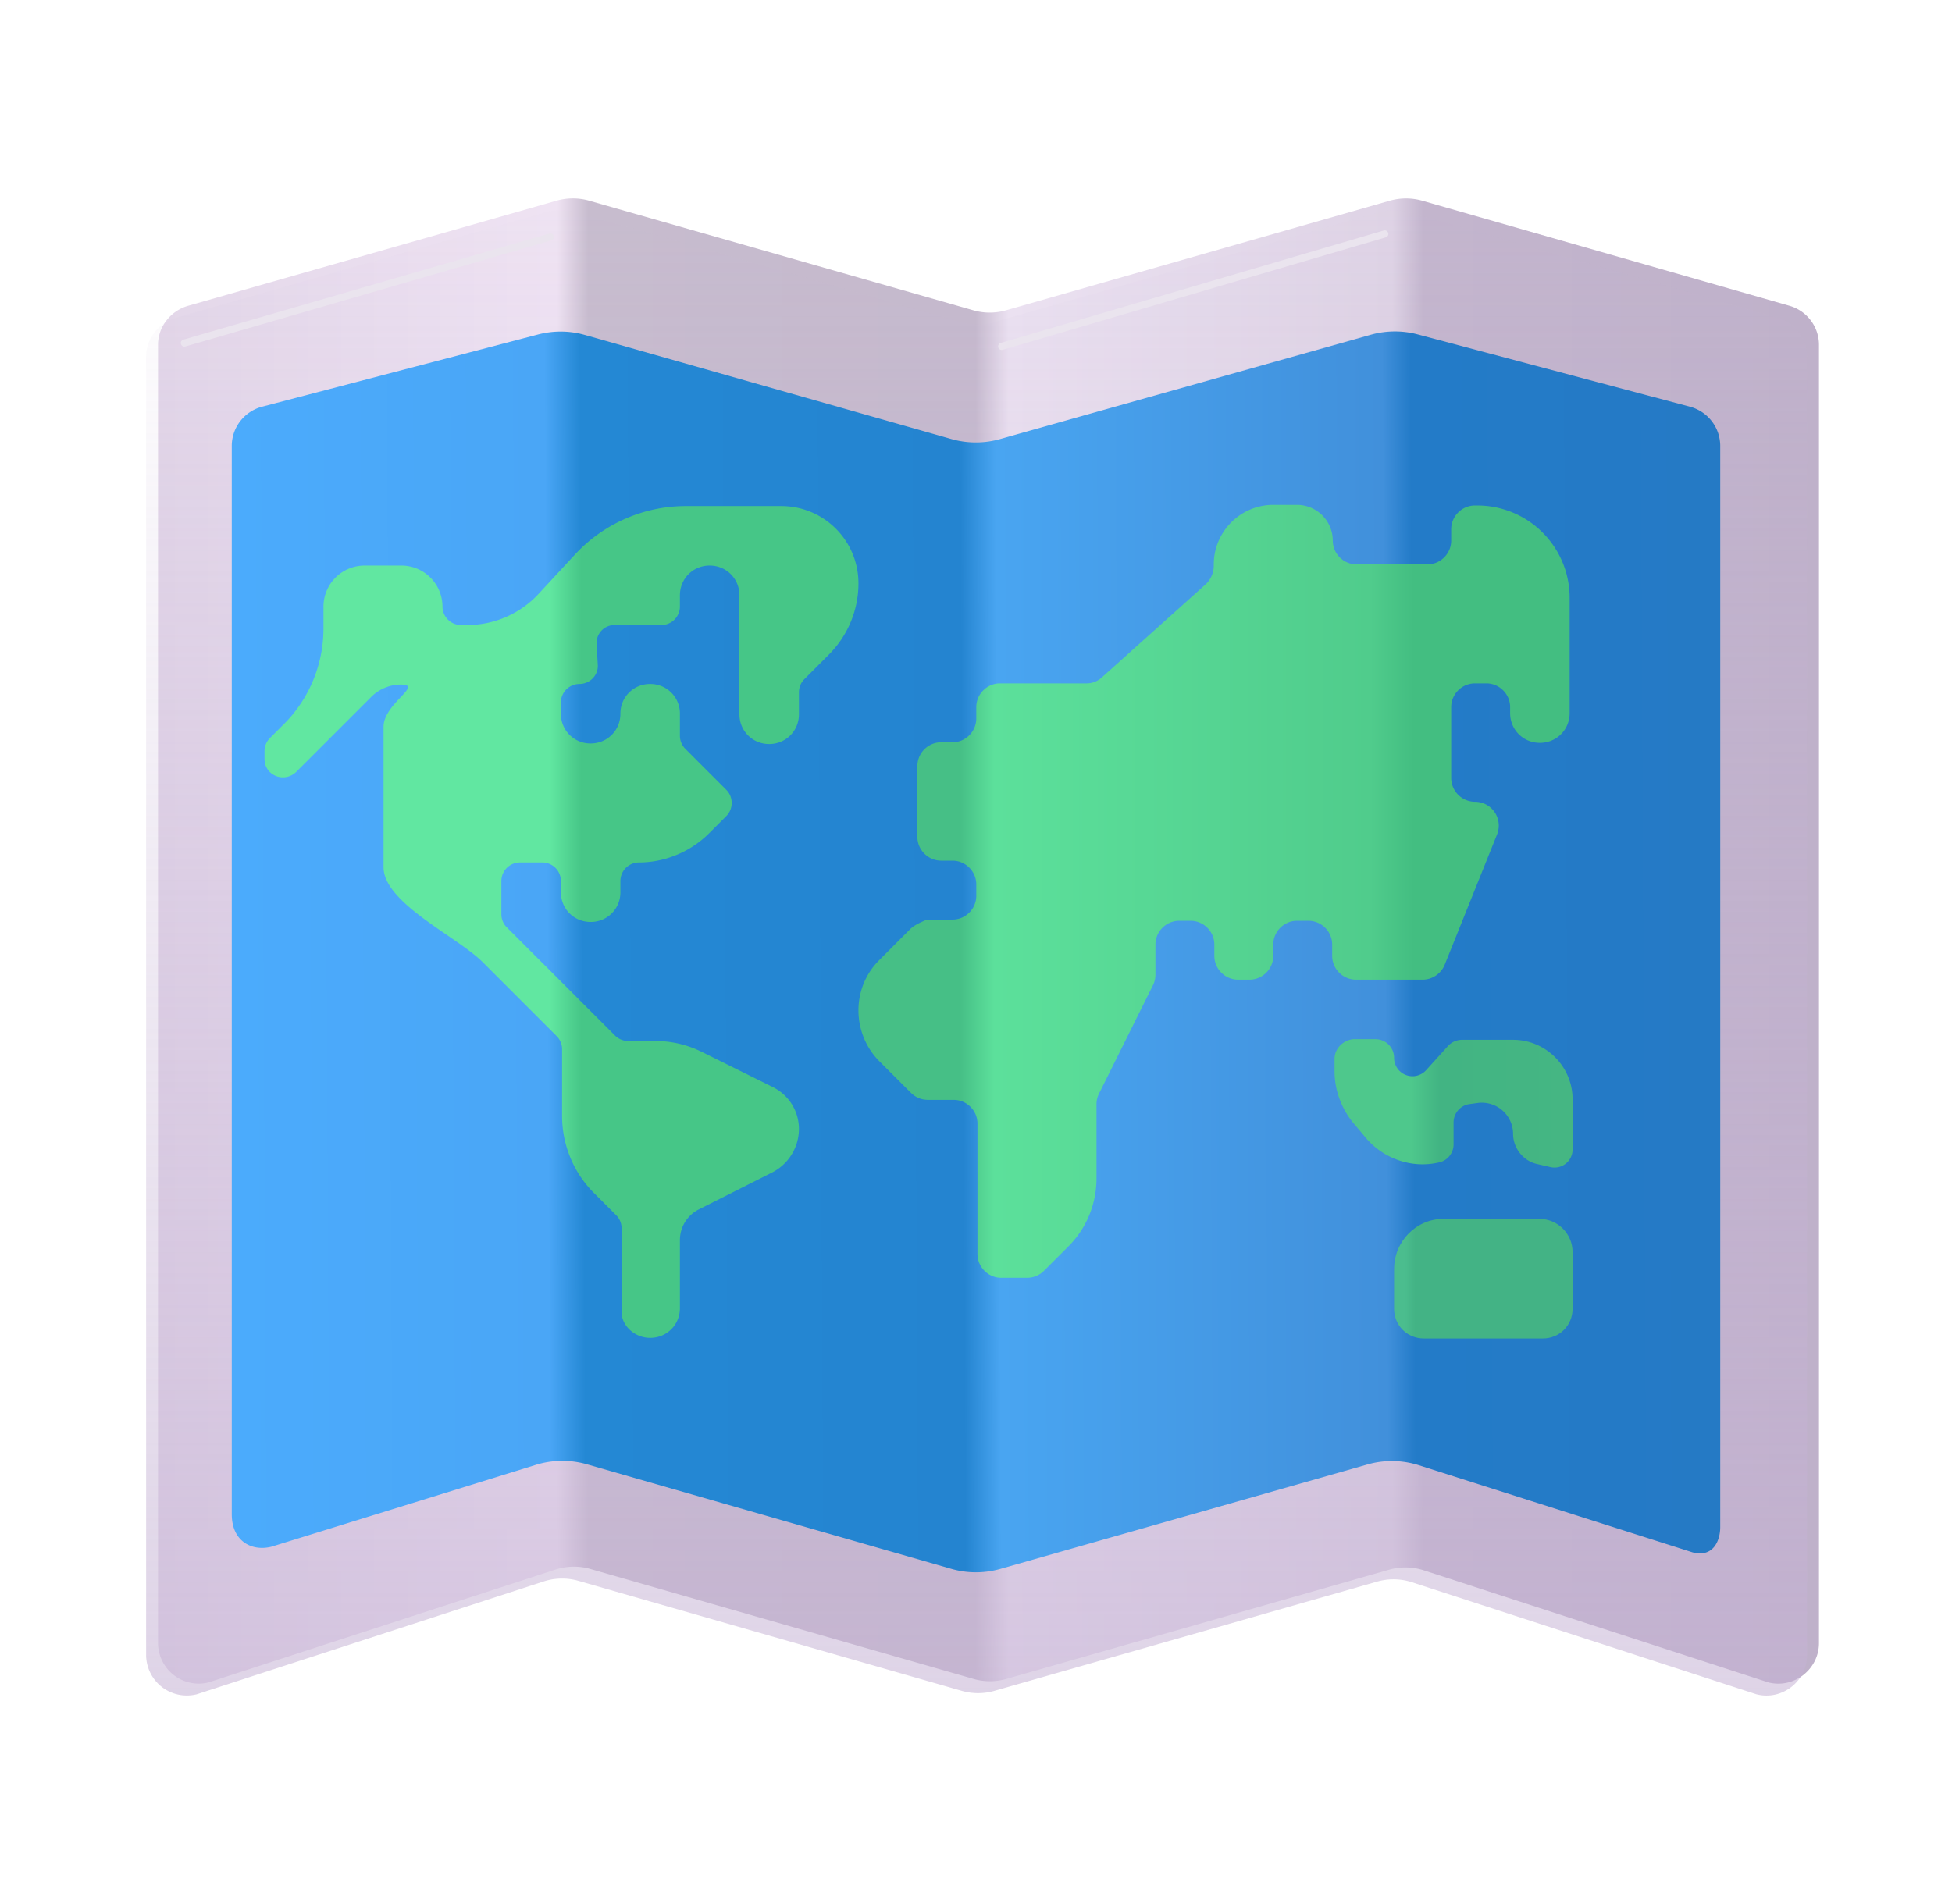
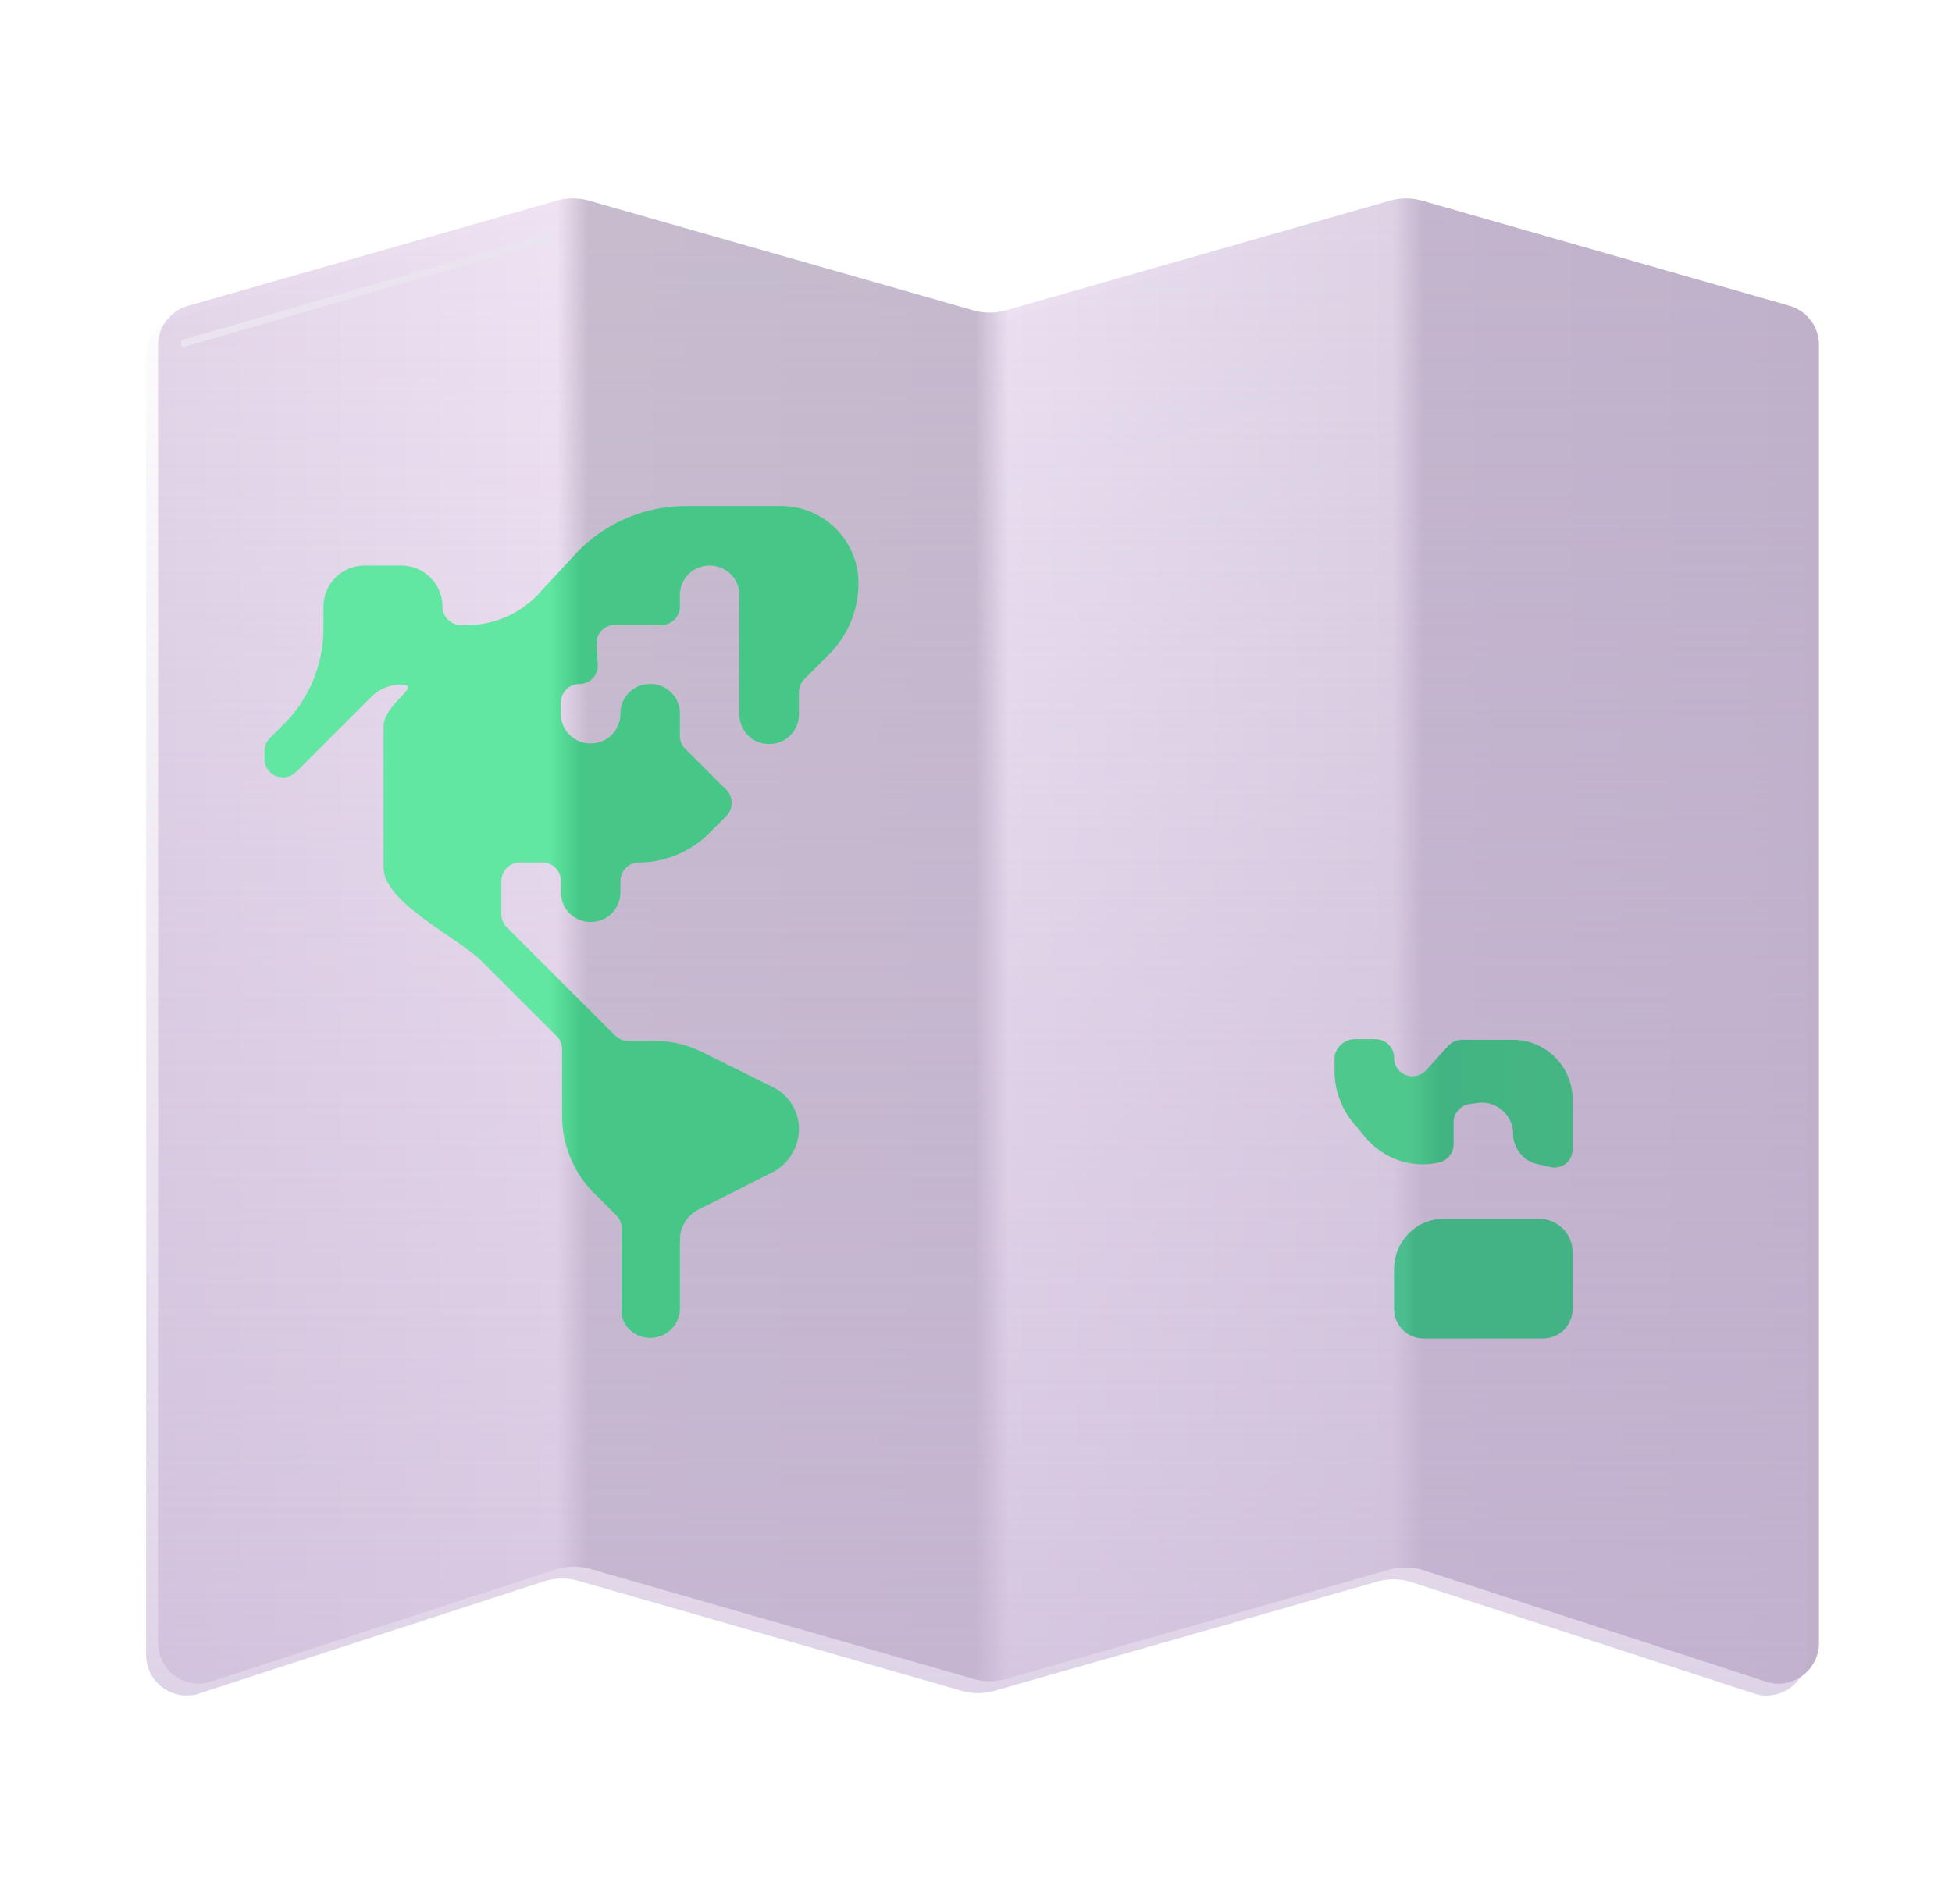
<svg xmlns="http://www.w3.org/2000/svg" width="41" height="40" fill="none">
  <g filter="url(#a)">
    <path fill="url(#b)" d="m3.719 6.669 7.72-2.203a1.25 1.25 0 0 1 .685 0l8.07 2.303c.225.064.463.064.687 0l8.057-2.302a1.25 1.25 0 0 1 .687 0l7.694 2.202c.375.1.637.437.637.825v27.275c0 .55-.525.962-1.062.825l-7.238-2.354a1.252 1.252 0 0 0-.73-.013l-8.038 2.294a1.25 1.25 0 0 1-.688 0l-8.051-2.31a1.248 1.248 0 0 0-.731.013l-7.287 2.37a.855.855 0 0 1-1.062-.825V7.494c0-.388.275-.725.65-.825Z" />
  </g>
  <g filter="url(#c)">
    <path fill="url(#d)" d="m3.719 6.669 7.72-2.203a1.25 1.25 0 0 1 .685 0l8.07 2.303c.225.064.463.064.687 0l8.057-2.302a1.25 1.25 0 0 1 .687 0l7.694 2.202c.375.1.637.437.637.825v27.275c0 .55-.525.962-1.062.825l-7.238-2.354a1.252 1.252 0 0 0-.73-.013l-8.038 2.294a1.25 1.25 0 0 1-.688 0l-8.051-2.31a1.248 1.248 0 0 0-.731.013l-7.287 2.37a.855.855 0 0 1-1.062-.825V7.494c0-.388.275-.725.65-.825Z" />
  </g>
-   <path fill="url(#e)" d="M5.506 8.544 11.3 7.027c.324-.085.665-.082.987.01l7.698 2.187c.333.094.686.095 1.02 0l7.784-2.191c.323-.091.665-.094.989-.008l5.717 1.519c.375.1.637.437.637.825v22.715c0 .274-.142.645-.582.528l-5.748-1.83a1.875 1.875 0 0 0-1.081-.016l-7.711 2.194a1.874 1.874 0 0 1-1.03-.002l-7.653-2.196c-.351-.1-.724-.096-1.072.012L5.7 32.494c-.42.103-.832-.12-.832-.683V9.369c0-.388.262-.725.637-.825Z" />
-   <path fill="url(#f)" d="m19.131 19.506-.662.663a1.484 1.484 0 0 0-.438 1.062c0 .4.163.788.438 1.063l.662.662c.1.1.225.15.363.15h.537c.275 0 .5.225.5.5v2.738c0 .275.225.5.5.5h.538a.5.5 0 0 0 .362-.15l.513-.513c.375-.375.587-.887.587-1.425v-1.55a.49.49 0 0 1 .05-.225l1.138-2.287a.49.49 0 0 0 .05-.225v-.625c0-.275.225-.5.5-.5h.237c.275 0 .5.225.5.5v.237c0 .275.225.5.5.5h.238c.275 0 .5-.225.5-.5v-.237c0-.275.225-.5.5-.5h.237c.275 0 .5.225.5.5v.237c0 .275.225.5.5.5h1.4c.2 0 .388-.125.463-.312l1.1-2.738a.5.5 0 0 0-.463-.687.501.501 0 0 1-.5-.5v-1.488c0-.275.225-.5.5-.5h.238c.275 0 .5.225.5.5v.125c0 .35.275.625.625.625s.625-.275.625-.625v-2.425a1.94 1.94 0 0 0-1.938-1.937h-.05c-.275 0-.5.225-.5.5v.237c0 .275-.225.5-.5.5h-1.487a.501.501 0 0 1-.5-.5.752.752 0 0 0-.75-.75h-.5c-.688 0-1.25.563-1.25 1.25v.038a.542.542 0 0 1-.163.375l-2.187 1.962a.472.472 0 0 1-.338.125h-1.8c-.275 0-.5.225-.5.5v.238c0 .275-.225.5-.5.5h-.237c-.275 0-.5.225-.5.5v1.487c0 .275.225.5.5.5h.237c.275 0 .5.225.5.5v.238c0 .275-.225.5-.5.5h-.537c-.113.05-.238.1-.338.187Z" />
  <path fill="url(#g)" d="M13.656 28.106c.35 0 .625-.275.625-.625v-1.425a.72.72 0 0 1 .4-.65l1.538-.775a1.03 1.03 0 0 0 .562-.9.98.98 0 0 0-.562-.9l-1.463-.725a2.193 2.193 0 0 0-1.012-.237h-.55c-.1 0-.2-.038-.275-.113l-2.275-2.275a.388.388 0 0 1-.113-.275v-.7a.39.39 0 0 1 .388-.387h.475a.39.39 0 0 1 .387.387v.238c0 .35.275.625.625.625s.625-.275.625-.625v-.238a.39.39 0 0 1 .388-.387c.55 0 1.087-.225 1.475-.613l.362-.362c.15-.15.15-.4 0-.55l-.862-.863a.388.388 0 0 1-.113-.275v-.462a.619.619 0 0 0-.625-.625.619.619 0 0 0-.625.625c0 .35-.275.625-.625.625a.619.619 0 0 1-.625-.625v-.238a.39.39 0 0 1 .388-.387c.225 0 .4-.188.387-.4l-.025-.438a.377.377 0 0 1 .388-.4h.975a.39.39 0 0 0 .387-.387v-.238c0-.35.275-.625.625-.625s.625.275.625.625v2.5c0 .35.275.625.625.625s.625-.275.625-.625v-.462c0-.1.038-.2.113-.275l.512-.513c.4-.4.625-.937.625-1.5 0-.9-.725-1.625-1.625-1.625h-2c-.875 0-1.712.363-2.312 1l-.775.838a2.044 2.044 0 0 1-1.513.662h-.125a.39.39 0 0 1-.387-.387.864.864 0 0 0-.863-.863h-.775a.864.864 0 0 0-.862.863v.462c0 .75-.3 1.475-.825 2l-.3.3a.388.388 0 0 0-.113.275v.163c0 .35.413.512.663.275l1.575-1.575a.89.89 0 0 1 .625-.263c.487 0-.363.4-.363.888v2.95c0 .75 1.55 1.462 2.075 1.987l1.563 1.563a.388.388 0 0 1 .112.275v1.4c0 .6.238 1.187.663 1.612l.475.475a.388.388 0 0 1 .112.275v1.713c-.025.312.263.587.6.587Z" />
  <path fill="url(#h)" d="M28.031 22.244v.262c0 .388.138.762.375 1.063l.263.312c.375.462.987.675 1.562.538.175-.038.3-.2.3-.375v-.463c0-.2.15-.363.338-.387l.187-.025a.657.657 0 0 1 .725.65c0 .3.213.575.513.637l.275.063a.38.38 0 0 0 .462-.375v-1.05c0-.688-.562-1.25-1.25-1.25h-1.075a.407.407 0 0 0-.287.124l-.463.513a.387.387 0 0 1-.675-.263.39.39 0 0 0-.387-.387h-.475c-.213.025-.388.2-.388.413Z" />
  <path fill="url(#i)" d="M29.281 26.656v.838c0 .35.275.625.625.625h2.5c.35 0 .625-.275.625-.625v-1.188c0-.387-.312-.7-.7-.7H30.32c-.575 0-1.038.475-1.038 1.05Z" />
  <g filter="url(#j)">
-     <path stroke="#EAE4EE" stroke-linecap="round" stroke-width=".15" d="m21.04 7.277 8.046-2.363" />
-   </g>
+     </g>
  <g filter="url(#k)">
    <path stroke="#EAE4EE" stroke-linecap="round" stroke-width=".15" d="m3.872 7.207 7.688-2.23" />
  </g>
  <defs>
    <linearGradient id="b" x1="37.956" x2="3.069" y1="19.349" y2="19.349" gradientUnits="userSpaceOnUse">
      <stop stop-color="#BFB1CA" />
      <stop offset=".238" stop-color="#C3B5CD" />
      <stop offset=".257" stop-color="#DED3E5" />
      <stop offset=".488" stop-color="#EBE1F1" />
      <stop offset=".508" stop-color="#C5B9CD" />
      <stop offset=".741" stop-color="#C7BCCE" />
      <stop offset=".76" stop-color="#EFE3F3" />
      <stop offset="1" stop-color="#E3D7E9" />
    </linearGradient>
    <linearGradient id="d" x1="17.239" x2="17.239" y1="60.606" y2="3.619" gradientUnits="userSpaceOnUse">
      <stop stop-color="#C5B2D4" />
      <stop offset="1" stop-color="#C5B2D4" stop-opacity="0" />
    </linearGradient>
    <linearGradient id="e" x1="36.131" x2="4.869" y1="20" y2="20.152" gradientUnits="userSpaceOnUse">
      <stop stop-color="#257AC5" />
      <stop offset=".206" stop-color="#237BC8" />
      <stop offset=".225" stop-color="#4190DB" />
      <stop offset=".485" stop-color="#49A5F1" />
      <stop offset=".509" stop-color="#2484D0" />
      <stop offset=".764" stop-color="#2488D4" />
      <stop offset=".788" stop-color="#4AA6F6" />
      <stop offset="1" stop-color="#4BABFC" />
    </linearGradient>
    <linearGradient id="f" x1="18.034" x2="33.03" y1="18.738" y2="18.738" gradientUnits="userSpaceOnUse">
      <stop stop-color="#46BF86" />
      <stop offset=".142" stop-color="#46BF86" />
      <stop offset=".19" stop-color="#5CE09B" />
      <stop offset=".717" stop-color="#50CC8C" />
      <stop offset=".777" stop-color="#43BE81" />
    </linearGradient>
    <linearGradient id="g" x1="5.536" x2="18.034" y1="19.363" y2="19.363" gradientUnits="userSpaceOnUse">
      <stop stop-color="#61E7A1" />
      <stop offset=".481" stop-color="#61E7A1" />
      <stop offset=".534" stop-color="#46C687" />
      <stop offset="1" stop-color="#46C687" />
    </linearGradient>
    <linearGradient id="h" x1="28.032" x2="33.03" y1="23.203" y2="23.203" gradientUnits="userSpaceOnUse">
      <stop stop-color="#4EC88C" />
      <stop offset=".32" stop-color="#4EC88C" />
      <stop offset=".441" stop-color="#42B483" />
      <stop offset="1" stop-color="#45B683" />
    </linearGradient>
    <linearGradient id="i" x1="29.281" x2="33.03" y1="26.861" y2="26.861" gradientUnits="userSpaceOnUse">
      <stop stop-color="#4BBD8E" />
      <stop offset=".062" stop-color="#4BBD8E" />
      <stop offset=".119" stop-color="#43B385" />
    </linearGradient>
    <filter id="a" width="35.137" height="31.452" x="3.069" y="4.168" color-interpolation-filters="sRGB" filterUnits="userSpaceOnUse">
      <feFlood flood-opacity="0" result="BackgroundImageFix" />
      <feBlend in="SourceGraphic" in2="BackgroundImageFix" result="shape" />
      <feColorMatrix in="SourceAlpha" result="hardAlpha" values="0 0 0 0 0 0 0 0 0 0 0 0 0 0 0 0 0 0 127 0" />
      <feOffset dx=".25" dy="-.25" />
      <feGaussianBlur stdDeviation=".25" />
      <feComposite in2="hardAlpha" k2="-1" k3="1" operator="arithmetic" />
      <feColorMatrix values="0 0 0 0 0.612 0 0 0 0 0.565 0 0 0 0 0.635 0 0 0 1 0" />
      <feBlend in2="shape" result="effect1_innerShadow_11590_206" />
    </filter>
    <filter id="c" width="34.887" height="31.502" x="3.069" y="4.268" color-interpolation-filters="sRGB" filterUnits="userSpaceOnUse">
      <feFlood flood-opacity="0" result="BackgroundImageFix" />
      <feBlend in="SourceGraphic" in2="BackgroundImageFix" result="shape" />
      <feColorMatrix in="SourceAlpha" result="hardAlpha" values="0 0 0 0 0 0 0 0 0 0 0 0 0 0 0 0 0 0 127 0" />
      <feOffset dy="-.15" />
      <feGaussianBlur stdDeviation=".25" />
      <feComposite in2="hardAlpha" k2="-1" k3="1" operator="arithmetic" />
      <feColorMatrix values="0 0 0 0 0.675 0 0 0 0 0.514 0 0 0 0 0.784 0 0 0 1 0" />
      <feBlend in2="shape" result="effect1_innerShadow_11590_206" />
      <feColorMatrix in="SourceAlpha" result="hardAlpha" values="0 0 0 0 0 0 0 0 0 0 0 0 0 0 0 0 0 0 127 0" />
      <feOffset dy=".15" />
      <feGaussianBlur stdDeviation=".075" />
      <feComposite in2="hardAlpha" k2="-1" k3="1" operator="arithmetic" />
      <feColorMatrix values="0 0 0 0 0.8 0 0 0 0 0.8 0 0 0 0 0.8 0 0 0 1 0" />
      <feBlend in2="effect1_innerShadow_11590_206" result="effect2_innerShadow_11590_206" />
    </filter>
    <filter id="j" width="8.597" height="2.913" x="20.764" y="4.639" color-interpolation-filters="sRGB" filterUnits="userSpaceOnUse">
      <feFlood flood-opacity="0" result="BackgroundImageFix" />
      <feBlend in="SourceGraphic" in2="BackgroundImageFix" result="shape" />
      <feGaussianBlur result="effect1_foregroundBlur_11590_206" stdDeviation=".1" />
    </filter>
    <filter id="k" width="8.238" height="2.781" x="3.597" y="4.701" color-interpolation-filters="sRGB" filterUnits="userSpaceOnUse">
      <feFlood flood-opacity="0" result="BackgroundImageFix" />
      <feBlend in="SourceGraphic" in2="BackgroundImageFix" result="shape" />
      <feGaussianBlur result="effect1_foregroundBlur_11590_206" stdDeviation=".1" />
    </filter>
  </defs>
</svg>